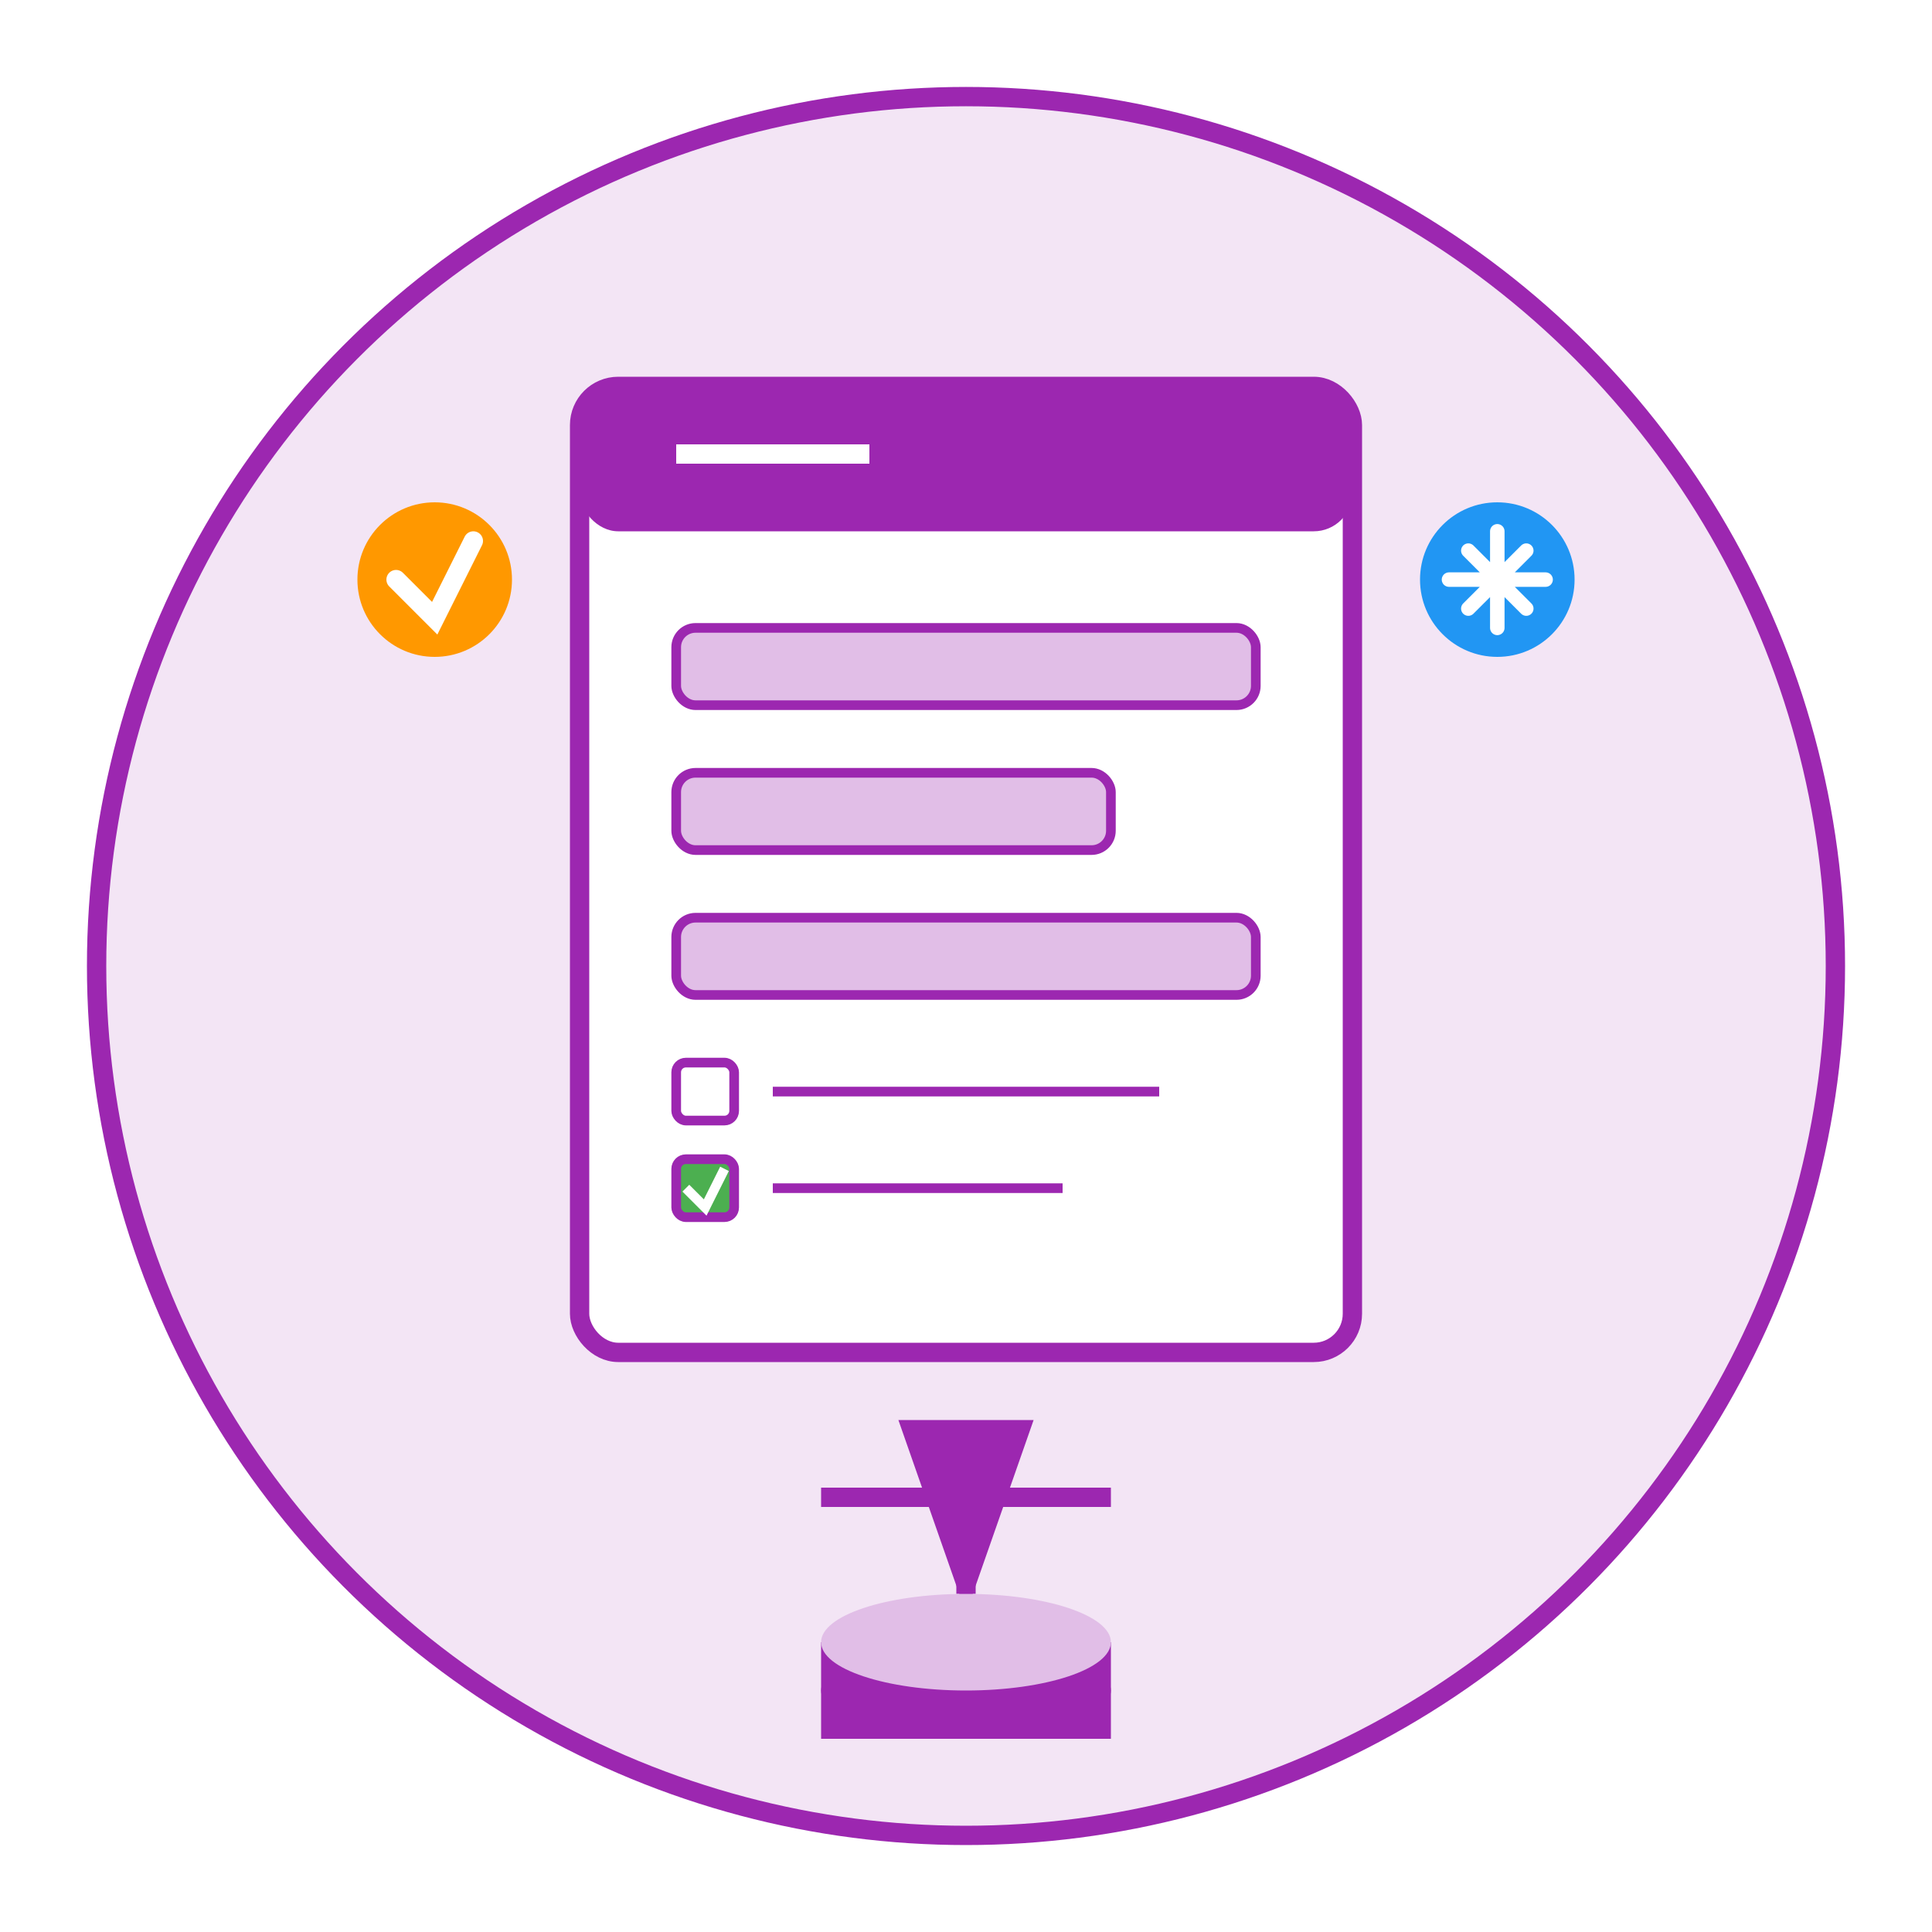
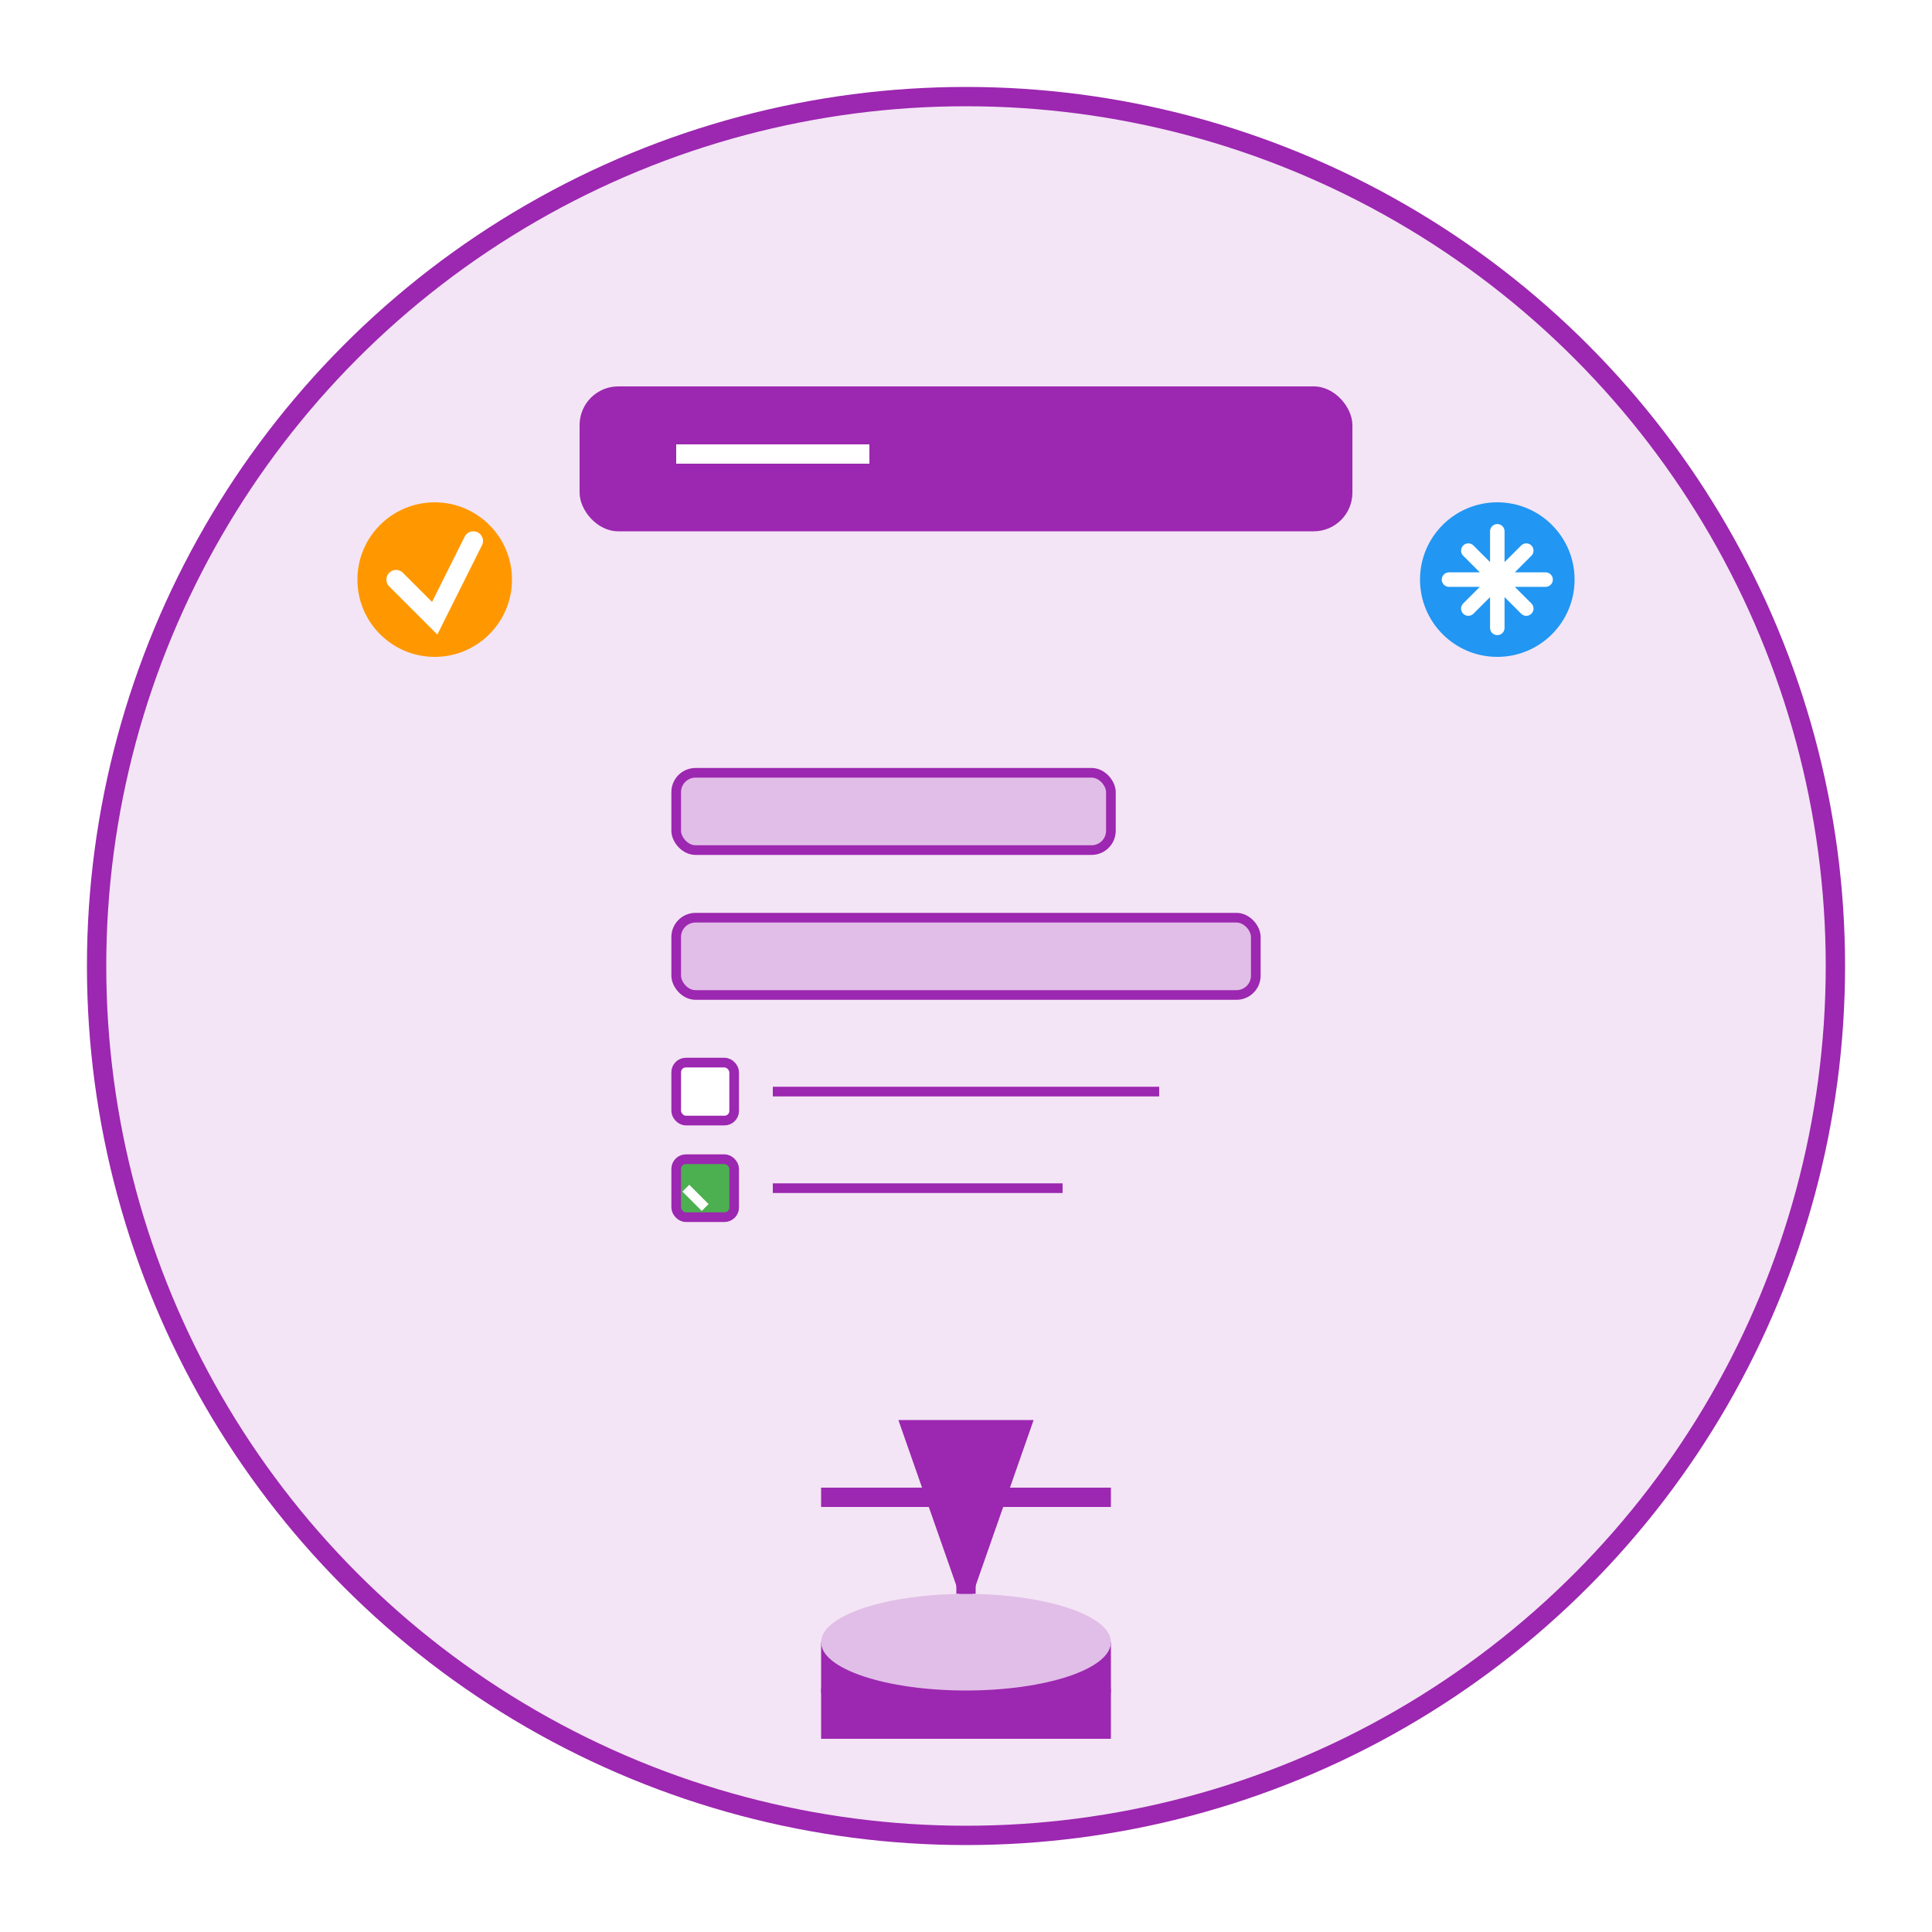
<svg xmlns="http://www.w3.org/2000/svg" width="200" height="200" viewBox="0 0 200 200" fill="none">
  <circle cx="100" cy="100" r="90" fill="#F3E5F5" stroke="#9C27B0" stroke-width="2" />
-   <rect x="60" y="40" width="80" height="100" rx="4" fill="white" stroke="#9C27B0" stroke-width="2" />
  <rect x="60" y="40" width="80" height="15" rx="4" fill="#9C27B0" />
  <line x1="70" y1="47" x2="90" y2="47" stroke="white" stroke-width="2" />
-   <rect x="70" y="65" width="60" height="8" rx="2" fill="#E1BEE7" stroke="#9C27B0" stroke-width="1" />
  <rect x="70" y="80" width="45" height="8" rx="2" fill="#E1BEE7" stroke="#9C27B0" stroke-width="1" />
  <rect x="70" y="95" width="60" height="8" rx="2" fill="#E1BEE7" stroke="#9C27B0" stroke-width="1" />
  <rect x="70" y="110" width="6" height="6" rx="1" fill="white" stroke="#9C27B0" stroke-width="1" />
  <rect x="70" y="120" width="6" height="6" rx="1" fill="#4CAF50" stroke="#9C27B0" stroke-width="1" />
-   <path d="M71 123 L73 125 L75 121" stroke="white" stroke-width="1" fill="none" />
+   <path d="M71 123 L73 125 " stroke="white" stroke-width="1" fill="none" />
  <line x1="80" y1="113" x2="120" y2="113" stroke="#9C27B0" stroke-width="1" />
  <line x1="80" y1="123" x2="110" y2="123" stroke="#9C27B0" stroke-width="1" />
  <circle cx="45" cy="60" r="8" fill="#FF9800" />
  <path d="M41 60 L45 64 L49 56" stroke="white" stroke-width="2" fill="none" stroke-linecap="round" />
  <circle cx="155" cy="60" r="8" fill="#2196F3" />
  <path d="M155 55 L155 65 M150 60 L160 60 M152 57 L158 63 M158 57 L152 63" stroke="white" stroke-width="1.5" stroke-linecap="round" />
  <path d="M100 150 L100 165" stroke="#9C27B0" stroke-width="2" marker-end="url(#arrowhead)" />
  <path d="M85 155 L115 155" stroke="#9C27B0" stroke-width="2" />
  <ellipse cx="100" cy="175" rx="15" ry="5" fill="#9C27B0" />
  <rect x="85" y="170" width="30" height="10" fill="#9C27B0" />
  <ellipse cx="100" cy="170" rx="15" ry="5" fill="#E1BEE7" />
  <defs>
    <marker id="arrowhead" markerWidth="10" markerHeight="7" refX="9" refY="3.5" orient="auto">
      <polygon points="0 0, 10 3.5, 0 7" fill="#9C27B0" />
    </marker>
  </defs>
</svg>